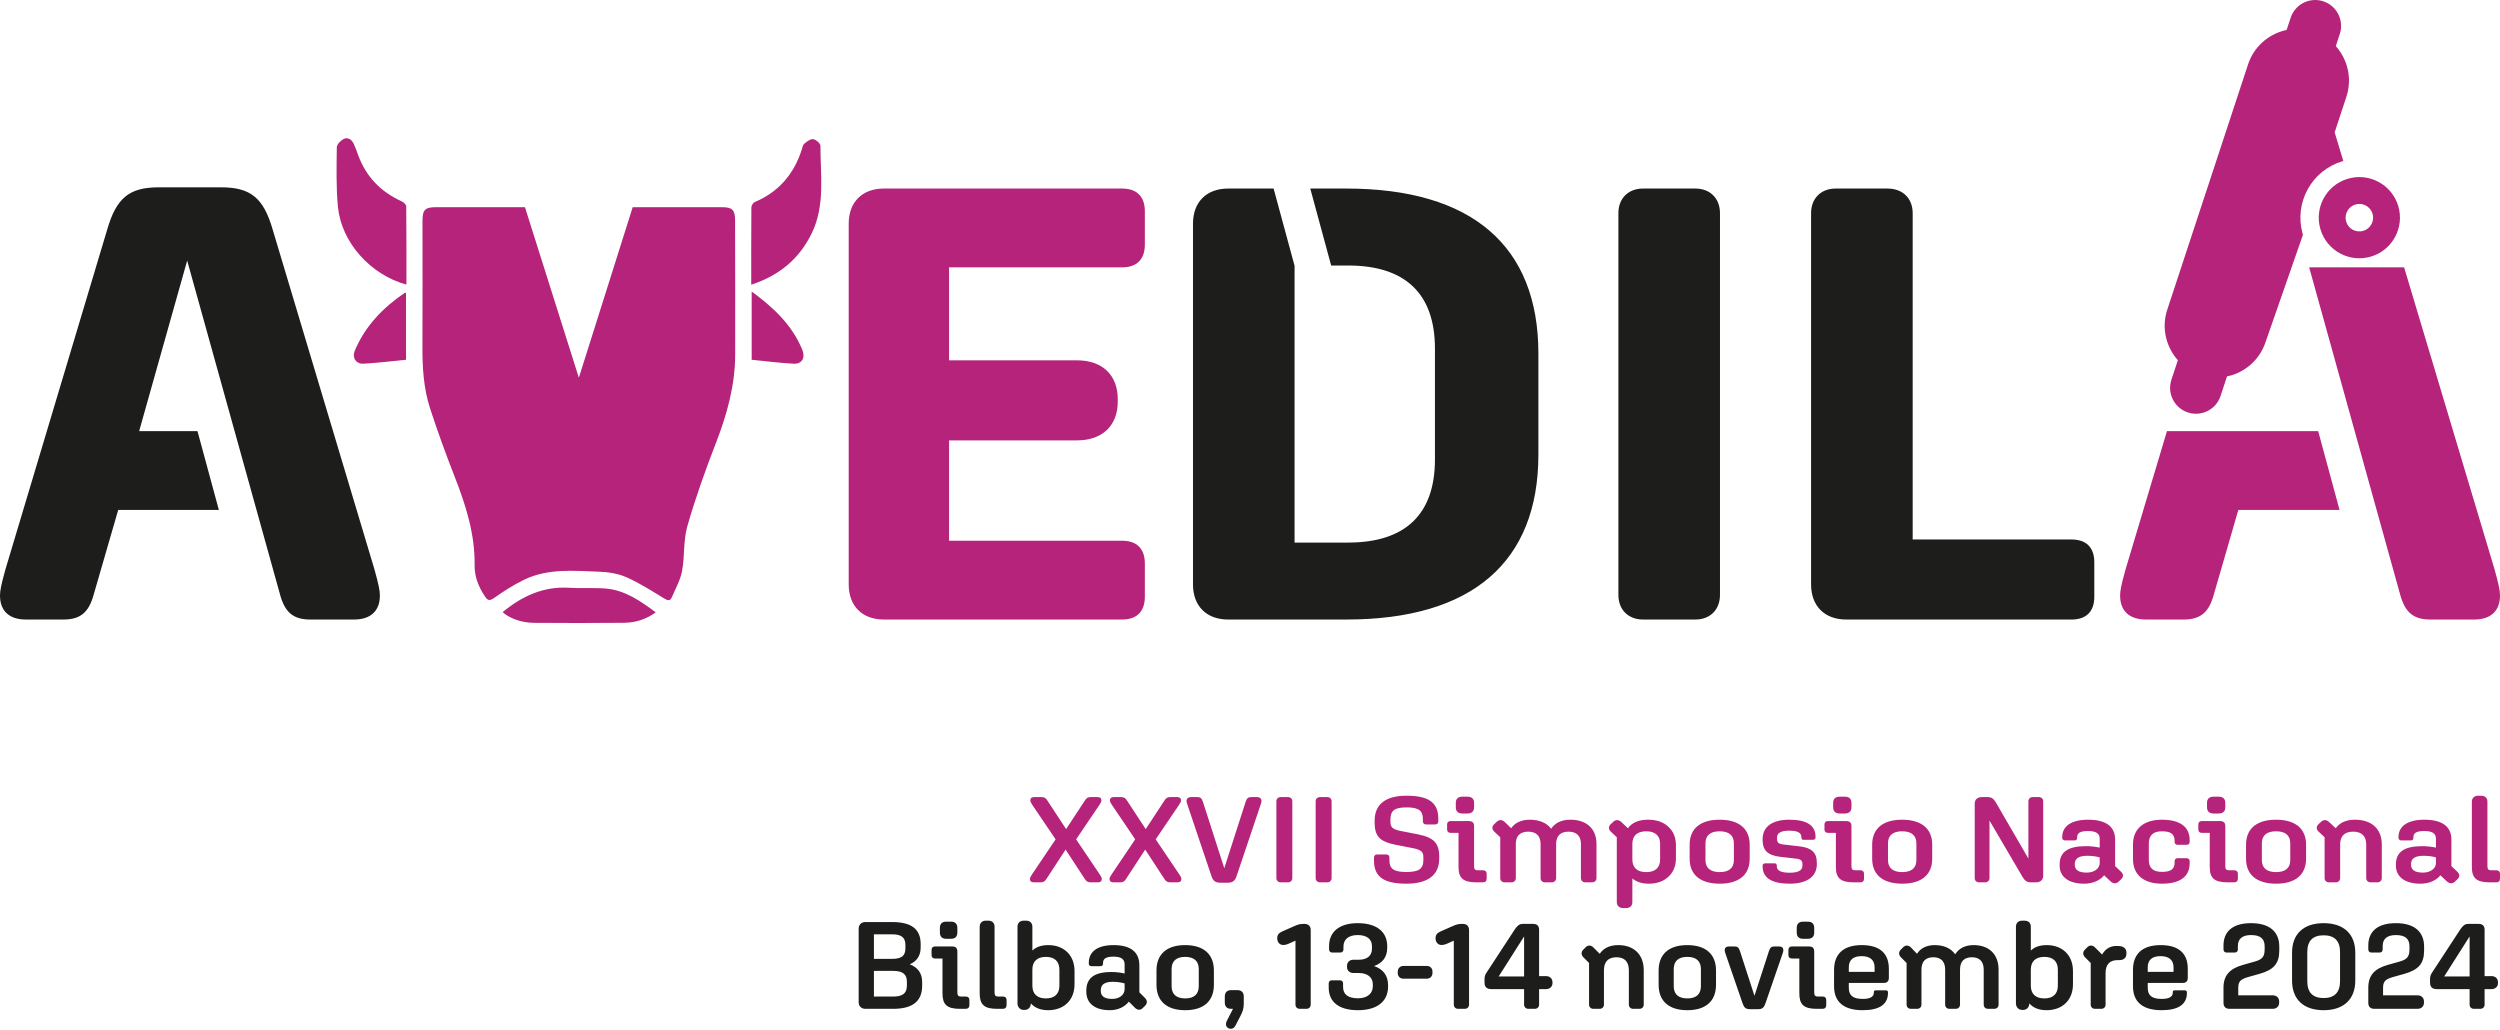
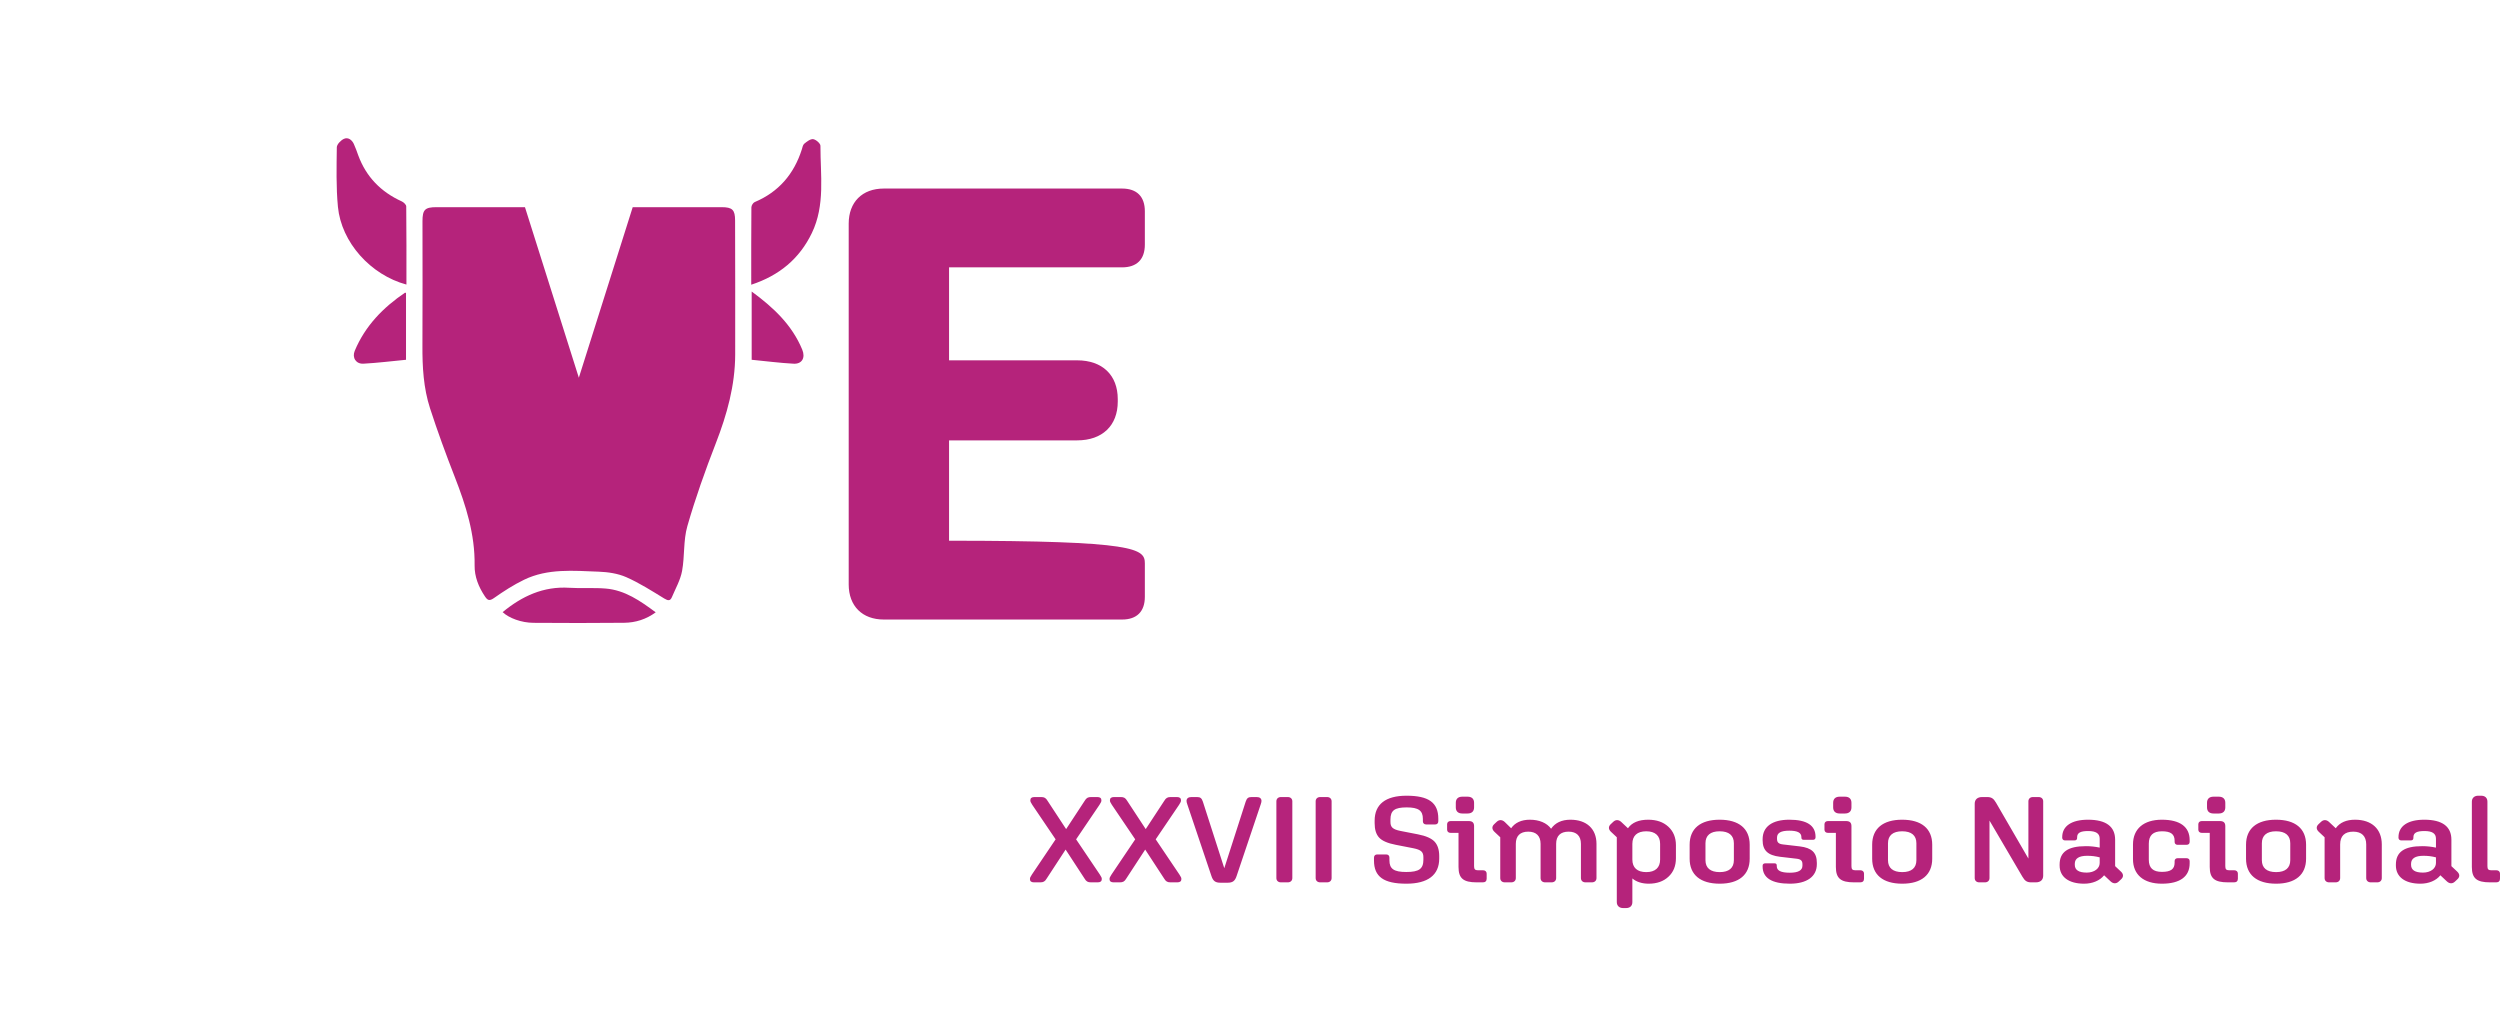
<svg xmlns="http://www.w3.org/2000/svg" width="250px" height="103px" viewBox="0 0 250 103" version="1.1">
  <title>00-LOGO ES FECHA OK</title>
  <g id="Page-1" stroke="none" stroke-width="1" fill="none" fill-rule="evenodd">
    <g id="noticias" transform="translate(-255, -56)" fill-rule="nonzero">
      <g id="00-LOGO-ES-FECHA-OK" transform="translate(255, 56)">
        <path d="M40.643,28.457 C37.059,27.492 34.13,24.231 33.792,20.675 C33.605,18.707 33.657,16.713 33.681,14.732 C33.685,14.437 34.08,14.028 34.392,13.885 C34.802,13.696 35.187,13.978 35.38,14.39 C35.553,14.759 35.683,15.148 35.824,15.532 C36.618,17.691 38.096,19.196 40.18,20.141 C40.371,20.228 40.622,20.469 40.624,20.64 C40.652,23.228 40.643,25.816 40.643,28.457 M75.124,28.472 C75.124,25.817 75.117,23.274 75.139,20.731 C75.14,20.551 75.308,20.276 75.467,20.209 C77.869,19.196 79.393,17.411 80.179,14.954 C80.244,14.75 80.283,14.488 80.429,14.369 C80.689,14.157 81.043,13.879 81.319,13.916 C81.597,13.955 82.044,14.344 82.044,14.579 C82.037,17.51 82.534,20.501 81.188,23.298 C79.945,25.882 77.919,27.555 75.124,28.472 M56.943,58.779 C58.147,58.857 59.364,58.755 60.565,58.854 C62.492,59.014 64.023,60.085 65.571,61.232 C64.614,61.935 63.552,62.266 62.42,62.278 C59.399,62.311 56.376,62.303 53.354,62.283 C52.13,62.275 50.901,61.812 50.263,61.214 C52.201,59.613 54.348,58.611 56.943,58.779 Z M52.496,20.717 L57.884,37.772 L63.271,20.717 L72.158,20.717 C73.235,20.717 73.508,20.982 73.509,22.046 C73.516,26.516 73.532,30.986 73.519,35.456 C73.51,38.541 72.7,41.446 71.589,44.308 C70.53,47.038 69.54,49.806 68.734,52.619 C68.325,54.045 68.48,55.622 68.207,57.099 C68.039,58.003 67.554,58.852 67.189,59.715 C67.024,60.106 66.804,60.082 66.433,59.855 C65.192,59.096 63.954,58.302 62.628,57.717 C61.784,57.346 60.792,57.201 59.858,57.167 C57.343,57.076 54.781,56.827 52.411,57.973 C51.353,58.485 50.352,59.133 49.389,59.81 C48.923,60.137 48.747,60.019 48.486,59.63 C47.858,58.691 47.444,57.657 47.461,56.542 C47.506,53.427 46.592,50.552 45.479,47.7 C44.594,45.432 43.753,43.144 43.004,40.829 C42.348,38.804 42.231,36.689 42.243,34.562 C42.268,30.416 42.248,26.27 42.248,22.124 C42.248,20.962 42.497,20.717 43.652,20.717 L43.652,20.717 L52.496,20.717 Z M40.601,35.978 C39.158,36.116 37.753,36.292 36.343,36.369 C35.597,36.409 35.188,35.766 35.474,35.083 C36.513,32.595 38.308,30.751 40.509,29.263 C40.519,29.257 40.547,29.278 40.601,29.3 L40.601,35.978 Z M75.167,29.152 C77.364,30.762 79.207,32.503 80.225,34.965 C80.559,35.774 80.205,36.417 79.354,36.37 C77.965,36.295 76.581,36.115 75.167,35.977 L75.167,29.152 Z" id="V" fill="#B5237B" />
-         <path d="M88.38,61.953 C86.224,61.953 84.87,60.599 84.87,58.444 L84.87,22.364 C84.87,20.209 86.224,18.855 88.38,18.855 L112.207,18.855 C113.685,18.855 114.485,19.655 114.485,21.133 L114.485,24.458 C114.485,25.935 113.685,26.736 112.207,26.736 L94.906,26.736 L94.906,36.033 L107.712,36.033 C110.236,36.033 111.776,37.51 111.776,39.912 L111.776,40.158 C111.776,42.559 110.236,44.037 107.712,44.037 L94.906,44.037 L94.906,54.072 L112.207,54.072 C113.685,54.072 114.485,54.873 114.485,56.35 L114.485,59.675 C114.485,61.153 113.685,61.953 112.207,61.953 L88.38,61.953 Z" id="E" fill="#B5237B" />
-         <path d="M231.817,43.113 L233.955,50.994 L223.833,50.994 L221.37,59.491 C220.897,61.204 220.084,61.897 218.549,61.95 L218.353,61.953 L214.598,61.953 C212.935,61.953 212.011,61.091 212.011,59.553 C212.011,59.089 212.121,58.516 212.493,57.167 L212.566,56.905 L216.696,43.113 L231.817,43.113 Z M240.41,26.732 L249.446,56.905 C249.877,58.444 250,59.06 250,59.553 C250,61.03 249.149,61.883 247.61,61.949 L247.414,61.953 L243.043,61.953 C241.446,61.953 240.589,61.329 240.086,59.7 L240.025,59.491 L230.916,26.732 L240.41,26.732 Z M232.33,0.131 C233.634,0.56 234.366,1.925 234.027,3.235 L233.979,3.398 L233.579,4.612 C234.717,5.888 235.196,7.692 234.71,9.439 L234.638,9.676 L233.465,13.238 L234.333,16.101 C234.297,16.111 234.261,16.117 234.225,16.128 C231.182,17.05 229.433,20.212 230.234,23.261 L230.295,23.478 L226.56,34.197 C226.011,35.861 224.7,37.06 223.142,37.532 C223.047,37.561 222.949,37.581 222.851,37.601 L222.704,37.63 L222.057,39.597 C221.783,40.43 221.127,41.029 220.347,41.265 C219.856,41.414 219.315,41.419 218.789,41.245 C217.486,40.816 216.754,39.451 217.093,38.142 L217.141,37.978 L217.786,36.021 C216.649,34.745 216.171,32.942 216.656,31.196 L216.729,30.958 L224.807,6.438 C225.38,4.699 226.787,3.474 228.436,3.049 L228.662,2.996 L229.063,1.78 C229.51,0.422 230.972,-0.317 232.33,0.131 Z M239.821,20.589 C240.471,22.735 239.259,25.002 237.114,25.653 C234.968,26.304 232.701,25.092 232.05,22.946 C231.399,20.8 232.611,18.533 234.757,17.882 C236.903,17.232 239.17,18.444 239.821,20.589 Z M235.536,20.452 C234.809,20.672 234.399,21.44 234.619,22.167 C234.84,22.894 235.607,23.304 236.334,23.084 C237.061,22.863 237.472,22.095 237.252,21.369 C237.031,20.642 236.263,20.231 235.536,20.452 Z" id="A" fill="#B5237B" />
+         <path d="M88.38,61.953 C86.224,61.953 84.87,60.599 84.87,58.444 L84.87,22.364 C84.87,20.209 86.224,18.855 88.38,18.855 L112.207,18.855 C113.685,18.855 114.485,19.655 114.485,21.133 L114.485,24.458 C114.485,25.935 113.685,26.736 112.207,26.736 L94.906,26.736 L94.906,36.033 L107.712,36.033 C110.236,36.033 111.776,37.51 111.776,39.912 L111.776,40.158 C111.776,42.559 110.236,44.037 107.712,44.037 L94.906,44.037 L94.906,54.072 C113.685,54.072 114.485,54.873 114.485,56.35 L114.485,59.675 C114.485,61.153 113.685,61.953 112.207,61.953 L88.38,61.953 Z" id="E" fill="#B5237B" />
        <path d="M103.396,88.235 C103.137,88.235 102.994,88.126 102.994,87.918 C102.994,87.784 103.02,87.711 103.189,87.455 L105.562,83.934 L103.228,80.485 C103.059,80.229 103.034,80.156 103.034,80.021 C103.034,79.814 103.175,79.705 103.435,79.705 L104.122,79.705 C104.42,79.705 104.589,79.79 104.758,80.083 L106.612,82.91 L108.467,80.083 C108.636,79.79 108.804,79.705 109.102,79.705 L109.738,79.705 C109.998,79.705 110.14,79.814 110.14,80.021 C110.14,80.156 110.115,80.229 109.946,80.485 L107.611,83.934 L109.984,87.455 C110.153,87.711 110.179,87.784 110.179,87.918 C110.179,88.126 110.036,88.235 109.777,88.235 L109.09,88.235 C108.791,88.235 108.622,88.15 108.455,87.857 L106.561,84.957 L104.667,87.857 C104.499,88.15 104.33,88.235 104.031,88.235 L103.396,88.235 Z M111.355,88.235 C111.096,88.235 110.954,88.126 110.954,87.918 C110.954,87.784 110.98,87.711 111.148,87.455 L113.521,83.934 L111.188,80.485 C111.019,80.229 110.993,80.156 110.993,80.021 C110.993,79.814 111.135,79.705 111.394,79.705 L112.082,79.705 C112.38,79.705 112.548,79.79 112.717,80.083 L114.572,82.91 L116.426,80.083 C116.595,79.79 116.764,79.705 117.062,79.705 L117.697,79.705 C117.957,79.705 118.1,79.814 118.1,80.021 C118.1,80.156 118.074,80.229 117.905,80.485 L115.57,83.934 L117.943,87.455 C118.112,87.711 118.138,87.784 118.138,87.918 C118.138,88.126 117.995,88.235 117.737,88.235 L117.049,88.235 C116.75,88.235 116.582,88.15 116.414,87.857 L114.52,84.957 L112.626,87.857 C112.458,88.15 112.29,88.235 111.991,88.235 L111.355,88.235 Z M122.039,88.271 C121.533,88.271 121.299,88.101 121.131,87.565 L118.731,80.436 C118.679,80.289 118.653,80.18 118.653,80.095 C118.653,79.851 118.822,79.705 119.134,79.705 L119.704,79.705 C120.029,79.705 120.17,79.814 120.288,80.167 L122.428,86.821 L124.568,80.167 C124.684,79.814 124.827,79.705 125.151,79.705 L125.67,79.705 C125.981,79.705 126.149,79.851 126.149,80.095 C126.149,80.18 126.123,80.289 126.072,80.436 L123.673,87.565 C123.504,88.101 123.27,88.271 122.765,88.271 L122.039,88.271 Z M128.092,88.235 C127.819,88.235 127.638,88.064 127.638,87.808 L127.638,80.131 C127.638,79.876 127.819,79.705 128.092,79.705 L128.78,79.705 C129.052,79.705 129.233,79.876 129.233,80.131 L129.233,87.808 C129.233,88.064 129.052,88.235 128.78,88.235 L128.092,88.235 Z M132.02,88.235 C131.747,88.235 131.566,88.064 131.566,87.808 L131.566,80.131 C131.566,79.876 131.747,79.705 132.02,79.705 L132.708,79.705 C132.98,79.705 133.161,79.876 133.161,80.131 L133.161,87.808 C133.161,88.064 132.98,88.235 132.708,88.235 L132.02,88.235 Z M137.399,86.054 L137.399,85.773 C137.399,85.566 137.516,85.444 137.723,85.444 L138.618,85.444 C138.825,85.444 138.942,85.566 138.942,85.762 L138.942,86.03 C138.942,86.895 139.396,87.199 140.628,87.199 C141.912,87.199 142.339,86.882 142.339,85.969 L142.339,85.725 C142.339,85.2 142.119,84.982 141.328,84.823 L139.577,84.481 C138.761,84.324 138.203,84.08 137.905,83.751 C137.606,83.422 137.464,82.947 137.464,82.313 L137.464,82.069 C137.464,80.424 138.566,79.571 140.654,79.571 C142.871,79.571 143.831,80.265 143.831,81.874 L143.831,82.117 C143.831,82.325 143.715,82.447 143.507,82.447 L142.625,82.447 C142.418,82.447 142.288,82.325 142.288,82.13 L142.288,81.886 C142.288,81.058 141.847,80.74 140.667,80.74 C139.461,80.74 139.045,81.045 139.045,81.959 L139.045,82.191 C139.045,82.715 139.266,82.934 140.044,83.093 L141.795,83.434 C142.613,83.592 143.17,83.848 143.469,84.177 C143.767,84.507 143.922,84.982 143.922,85.603 L143.922,85.858 C143.922,87.504 142.78,88.369 140.641,88.369 C138.371,88.369 137.399,87.675 137.399,86.054 M146.228,81.35 C145.813,81.35 145.58,81.13 145.58,80.74 L145.58,80.278 C145.58,79.888 145.813,79.668 146.228,79.668 L146.76,79.668 C147.175,79.668 147.408,79.888 147.408,80.278 L147.408,80.74 C147.408,81.13 147.175,81.35 146.76,81.35 L146.228,81.35 Z M147.667,88.235 C146.332,88.235 145.852,87.833 145.852,86.699 L145.852,83.287 L145.06,83.287 C144.853,83.287 144.711,83.165 144.711,82.971 L144.711,82.422 C144.711,82.228 144.853,82.106 145.06,82.106 L146.863,82.106 C147.24,82.106 147.408,82.264 147.408,82.618 L147.408,86.614 C147.408,86.919 147.498,87.028 147.798,87.028 L148.316,87.028 C148.523,87.028 148.666,87.163 148.666,87.358 L148.666,87.869 C148.666,88.101 148.536,88.235 148.29,88.235 L147.667,88.235 Z M150.479,88.235 C150.206,88.235 150.025,88.064 150.025,87.808 L150.025,83.726 L149.442,83.178 C149.182,82.934 149.169,82.653 149.416,82.422 L149.675,82.178 C149.922,81.947 150.22,81.959 150.479,82.203 L151.114,82.825 C151.491,82.276 152.139,81.971 152.982,81.971 C153.916,81.971 154.681,82.289 155.109,82.873 C155.511,82.289 156.159,81.971 157.041,81.971 C158.649,81.971 159.648,82.873 159.648,84.385 L159.648,87.808 C159.648,88.064 159.467,88.235 159.194,88.235 L158.546,88.235 C158.274,88.235 158.092,88.064 158.092,87.808 L158.092,84.385 C158.092,83.592 157.651,83.165 156.86,83.165 C156.042,83.165 155.615,83.592 155.615,84.385 L155.615,87.808 C155.615,88.064 155.433,88.235 155.161,88.235 L154.513,88.235 C154.239,88.235 154.058,88.064 154.058,87.808 L154.058,84.385 C154.058,83.592 153.617,83.165 152.827,83.165 C152.009,83.165 151.582,83.592 151.582,84.385 L151.582,87.808 C151.582,88.064 151.4,88.235 151.127,88.235 L150.479,88.235 Z M166.011,85.956 L166.011,84.385 C166.011,83.568 165.518,83.129 164.623,83.129 C163.729,83.129 163.236,83.568 163.236,84.385 L163.236,85.956 C163.236,86.773 163.729,87.211 164.623,87.211 C165.518,87.211 166.011,86.773 166.011,85.956 M163.236,87.845 L163.236,90.209 C163.236,90.587 163.002,90.807 162.601,90.807 L162.315,90.807 C161.939,90.807 161.68,90.587 161.68,90.209 L161.68,83.726 L161.096,83.178 C160.836,82.934 160.824,82.653 161.07,82.422 L161.329,82.178 C161.576,81.947 161.874,81.959 162.133,82.203 L162.795,82.825 C163.197,82.252 163.884,81.971 164.818,81.971 C165.661,81.971 166.322,82.203 166.828,82.666 C167.334,83.129 167.593,83.751 167.593,84.518 L167.593,85.822 C167.593,86.59 167.347,87.211 166.841,87.675 C166.348,88.138 165.687,88.369 164.869,88.369 C164.196,88.369 163.638,88.186 163.236,87.845 M173.387,86.017 L173.387,84.324 C173.387,83.544 172.894,83.129 171.961,83.129 C171.039,83.129 170.547,83.544 170.547,84.324 L170.547,86.017 C170.547,86.797 171.039,87.211 171.973,87.211 C172.894,87.211 173.387,86.797 173.387,86.017 M168.964,85.871 L168.964,84.47 C168.964,82.861 170.041,81.971 171.961,81.971 C173.893,81.971 174.969,82.861 174.969,84.47 L174.969,85.871 C174.969,87.479 173.893,88.369 171.973,88.369 C170.041,88.369 168.964,87.479 168.964,85.871 M176.262,86.651 L176.262,86.566 C176.262,86.419 176.366,86.334 176.522,86.334 L177.456,86.334 C177.598,86.334 177.676,86.407 177.676,86.541 L177.676,86.614 C177.676,87.065 178.091,87.272 178.986,87.272 C179.816,87.272 180.244,87.041 180.244,86.566 L180.244,86.419 C180.244,86.078 180.089,85.919 179.66,85.871 L177.988,85.676 C176.781,85.529 176.262,85.042 176.262,84.019 L176.262,83.921 C176.262,82.666 177.222,81.971 178.934,81.971 C180.685,81.971 181.554,82.544 181.554,83.677 L181.554,83.738 C181.554,83.884 181.45,83.982 181.308,83.982 L180.373,83.982 C180.231,83.982 180.14,83.908 180.14,83.775 L180.14,83.714 C180.14,83.276 179.764,83.068 178.934,83.068 C178.091,83.068 177.702,83.287 177.702,83.762 L177.702,83.884 C177.702,84.238 177.857,84.396 178.311,84.445 L179.984,84.64 C181.177,84.786 181.684,85.261 181.684,86.285 L181.684,86.419 C181.684,87.65 180.698,88.369 178.986,88.369 C177.17,88.369 176.262,87.784 176.262,86.651 M183.964,81.35 C183.549,81.35 183.316,81.13 183.316,80.74 L183.316,80.278 C183.316,79.888 183.549,79.668 183.964,79.668 L184.496,79.668 C184.911,79.668 185.145,79.888 185.145,80.278 L185.145,80.74 C185.145,81.13 184.911,81.35 184.496,81.35 L183.964,81.35 Z M185.403,88.235 C184.068,88.235 183.588,87.833 183.588,86.699 L183.588,83.287 L182.797,83.287 C182.589,83.287 182.447,83.165 182.447,82.971 L182.447,82.422 C182.447,82.228 182.589,82.106 182.797,82.106 L184.599,82.106 C184.976,82.106 185.145,82.264 185.145,82.618 L185.145,86.614 C185.145,86.919 185.235,87.028 185.534,87.028 L186.052,87.028 C186.259,87.028 186.402,87.163 186.402,87.358 L186.402,87.869 C186.402,88.101 186.273,88.235 186.026,88.235 L185.403,88.235 Z M191.639,86.017 L191.639,84.324 C191.639,83.544 191.147,83.129 190.213,83.129 C189.292,83.129 188.799,83.544 188.799,84.324 L188.799,86.017 C188.799,86.797 189.292,87.211 190.226,87.211 C191.147,87.211 191.639,86.797 191.639,86.017 M187.217,85.871 L187.217,84.47 C187.217,82.861 188.293,81.971 190.213,81.971 C192.145,81.971 193.222,82.861 193.222,84.47 L193.222,85.871 C193.222,87.479 192.145,88.369 190.226,88.369 C188.293,88.369 187.217,87.479 187.217,85.871 M197.925,88.235 C197.653,88.235 197.471,88.064 197.471,87.808 L197.471,80.375 C197.471,79.949 197.743,79.705 198.21,79.705 L198.716,79.705 C199.131,79.705 199.352,79.839 199.598,80.265 L202.84,85.858 L202.84,80.131 C202.84,79.876 203.022,79.705 203.295,79.705 L203.865,79.705 C204.137,79.705 204.319,79.876 204.319,80.131 L204.319,87.565 C204.319,87.991 204.047,88.235 203.58,88.235 L203.126,88.235 C202.711,88.235 202.491,88.101 202.244,87.675 L198.95,82.057 L198.95,87.808 C198.95,88.064 198.768,88.235 198.496,88.235 L197.925,88.235 Z M207.479,86.48 C207.479,87.004 207.881,87.26 208.672,87.26 C209.438,87.26 209.969,86.846 209.969,86.298 L209.969,85.737 C209.567,85.627 209.152,85.579 208.724,85.579 C207.894,85.579 207.479,85.847 207.479,86.383 L207.479,86.48 Z M205.962,86.553 L205.962,86.456 C205.962,85.2 206.792,84.616 208.594,84.616 C209.061,84.616 209.516,84.664 209.969,84.762 L209.969,83.873 C209.969,83.348 209.607,83.104 208.815,83.104 C208.037,83.104 207.713,83.287 207.713,83.726 L207.713,83.788 C207.713,83.945 207.635,84.043 207.44,84.043 L206.507,84.043 C206.338,84.043 206.221,83.934 206.221,83.775 L206.221,83.714 C206.221,82.605 207.155,81.971 208.802,81.971 C210.605,81.971 211.513,82.653 211.513,83.97 L211.513,86.614 L212.097,87.163 C212.355,87.407 212.369,87.687 212.122,87.918 L211.863,88.162 C211.616,88.394 211.318,88.381 211.059,88.138 L210.411,87.528 C209.982,88.065 209.243,88.369 208.413,88.369 C206.869,88.369 205.962,87.687 205.962,86.553 M213.299,85.919 L213.299,84.445 C213.299,82.886 214.363,81.971 216.192,81.971 C217.993,81.971 218.966,82.679 218.966,84.006 L218.966,84.189 C218.966,84.372 218.85,84.481 218.656,84.481 L217.747,84.481 C217.579,84.481 217.462,84.359 217.462,84.202 L217.462,84.08 C217.462,83.409 217.073,83.129 216.192,83.129 C215.31,83.129 214.881,83.531 214.881,84.372 L214.881,85.969 C214.881,86.797 215.297,87.187 216.192,87.187 C217.086,87.187 217.462,86.907 217.462,86.261 L217.462,86.102 C217.462,85.944 217.579,85.822 217.747,85.822 L218.656,85.822 C218.85,85.822 218.966,85.932 218.966,86.115 L218.966,86.334 C218.966,87.662 217.993,88.369 216.192,88.369 C214.363,88.369 213.299,87.467 213.299,85.919 M221.349,81.35 C220.934,81.35 220.702,81.13 220.702,80.74 L220.702,80.278 C220.702,79.888 220.934,79.668 221.349,79.668 L221.881,79.668 C222.296,79.668 222.53,79.888 222.53,80.278 L222.53,80.74 C222.53,81.13 222.296,81.35 221.881,81.35 L221.349,81.35 Z M222.789,88.235 C221.454,88.235 220.974,87.833 220.974,86.699 L220.974,83.287 L220.182,83.287 C219.975,83.287 219.832,83.165 219.832,82.971 L219.832,82.422 C219.832,82.228 219.975,82.106 220.182,82.106 L221.985,82.106 C222.361,82.106 222.53,82.264 222.53,82.618 L222.53,86.614 C222.53,86.919 222.62,87.028 222.919,87.028 L223.438,87.028 C223.645,87.028 223.788,87.163 223.788,87.358 L223.788,87.869 C223.788,88.101 223.658,88.235 223.412,88.235 L222.789,88.235 Z M229.026,86.017 L229.026,84.324 C229.026,83.544 228.533,83.129 227.6,83.129 C226.679,83.129 226.186,83.544 226.186,84.324 L226.186,86.017 C226.186,86.797 226.679,87.211 227.612,87.211 C228.533,87.211 229.026,86.797 229.026,86.017 M224.603,85.871 L224.603,84.47 C224.603,82.861 225.68,81.971 227.6,81.971 C229.532,81.971 230.608,82.861 230.608,84.47 L230.608,85.871 C230.608,87.479 229.532,88.369 227.612,88.369 C225.68,88.369 224.603,87.479 224.603,85.871 M232.913,88.235 C232.641,88.235 232.46,88.064 232.46,87.808 L232.46,83.726 L231.876,83.178 C231.616,82.934 231.604,82.653 231.85,82.422 L232.109,82.178 C232.356,81.947 232.654,81.959 232.913,82.203 L233.575,82.825 C233.977,82.252 234.638,81.971 235.507,81.971 C237.167,81.971 238.179,82.897 238.179,84.445 L238.179,87.808 C238.179,88.064 237.998,88.235 237.725,88.235 L237.076,88.235 C236.804,88.235 236.622,88.064 236.622,87.808 L236.622,84.445 C236.622,83.616 236.169,83.165 235.325,83.165 C234.457,83.165 234.016,83.605 234.016,84.445 L234.016,87.808 C234.016,88.064 233.834,88.235 233.562,88.235 L232.913,88.235 Z M241.106,86.48 C241.106,87.004 241.509,87.26 242.299,87.26 C243.065,87.26 243.596,86.846 243.596,86.298 L243.596,85.737 C243.195,85.627 242.78,85.579 242.351,85.579 C241.521,85.579 241.106,85.847 241.106,86.383 L241.106,86.48 Z M239.589,86.553 L239.589,86.456 C239.589,85.2 240.419,84.616 242.222,84.616 C242.689,84.616 243.143,84.664 243.596,84.762 L243.596,83.873 C243.596,83.348 243.234,83.104 242.442,83.104 C241.664,83.104 241.34,83.287 241.34,83.726 L241.34,83.788 C241.34,83.945 241.262,84.043 241.068,84.043 L240.134,84.043 C239.966,84.043 239.849,83.934 239.849,83.775 L239.849,83.714 C239.849,82.605 240.782,81.971 242.43,81.971 C244.232,81.971 245.14,82.653 245.14,83.97 L245.14,86.614 L245.724,87.163 C245.983,87.407 245.996,87.687 245.75,87.918 L245.49,88.162 C245.244,88.394 244.946,88.381 244.686,88.138 L244.038,87.528 C243.61,88.065 242.87,88.369 242.041,88.369 C240.498,88.369 239.589,87.687 239.589,86.553 M249.001,88.235 C247.665,88.235 247.186,87.833 247.186,86.699 L247.186,80.168 C247.186,79.79 247.445,79.571 247.821,79.571 L248.106,79.571 C248.509,79.571 248.742,79.79 248.742,80.168 L248.742,86.614 C248.742,86.919 248.833,87.028 249.131,87.028 L249.65,87.028 C249.857,87.028 250,87.163 250,87.358 L250,87.869 C250,88.101 249.87,88.235 249.624,88.235 L249.001,88.235 Z" id="XXVII-Simposio-Nacional" fill="#B5237B" />
-         <path d="M164.302,61.953 C162.825,61.953 161.839,60.969 161.839,59.491 L161.839,21.318 C161.839,19.839 162.825,18.855 164.302,18.855 L169.535,18.855 C171.013,18.855 171.998,19.839 171.998,21.318 L171.998,59.491 C171.998,60.969 171.013,61.953 169.535,61.953 L164.302,61.953 Z M184.618,61.953 C182.462,61.953 181.108,60.599 181.108,58.444 L181.108,21.318 C181.108,19.839 182.093,18.855 183.57,18.855 L188.743,18.855 C190.282,18.855 191.267,19.839 191.267,21.318 L191.267,53.949 L207.152,53.949 C208.63,53.949 209.43,54.749 209.43,56.227 L209.43,59.675 C209.43,61.153 208.63,61.953 207.152,61.953 L184.618,61.953 Z M37.435,56.905 L27.275,22.98 C26.352,19.778 25.059,18.732 22.104,18.732 L15.885,18.732 C12.93,18.732 11.637,19.778 10.713,22.98 L0.554,56.905 C0.124,58.444 0,59.06 0,59.553 C0,61.092 0.923,61.953 2.586,61.953 L6.342,61.953 C8.004,61.953 8.866,61.276 9.359,59.491 L11.821,50.994 L21.886,50.994 L19.748,43.113 L13.915,43.113 L18.717,26.058 L28.014,59.491 C28.507,61.276 29.368,61.953 31.031,61.953 L35.402,61.953 C37.065,61.953 37.989,61.092 37.989,59.553 C37.989,59.06 37.866,58.444 37.435,56.905 M134.629,18.855 L131.027,18.855 L133.116,26.551 L134.814,26.551 C140.539,26.551 143.495,29.383 143.495,34.863 L143.495,45.945 C143.495,51.425 140.539,54.257 134.814,54.257 L129.457,54.257 L129.457,26.579 L127.361,18.855 L122.808,18.855 C120.652,18.855 119.298,20.209 119.298,22.364 L119.298,58.444 C119.298,60.599 120.652,61.953 122.808,61.953 L134.629,61.953 C147.19,61.953 153.839,56.227 153.839,45.452 L153.839,35.355 C153.839,24.58 147.19,18.855 134.629,18.855" id="A__DIL_" fill="#1D1D1B" />
        <g id="Group" transform="translate(85.867, 92.068)" fill="#1D1D1B">
-           <path d="M0.682,8.815 L3.447,8.815 C5.393,8.815 6.348,8.059 6.348,6.509 L6.348,6.125 C6.348,5.269 5.926,4.674 5.108,4.364 C5.827,4.054 6.199,3.484 6.199,2.69 L6.199,2.343 C6.199,0.843 5.282,0.136 3.335,0.136 L0.682,0.136 C0.26,0.136 0,0.397 0,0.818 L0,8.133 C0,8.555 0.26,8.815 0.682,8.815 Z M3.348,1.364 C4.277,1.364 4.674,1.686 4.674,2.43 L4.674,2.777 C4.674,3.509 4.277,3.819 3.348,3.819 L1.525,3.819 L1.525,1.364 L3.348,1.364 Z M1.525,7.588 L1.525,5.021 L3.459,5.021 C4.401,5.021 4.823,5.356 4.823,6.112 L4.823,6.497 C4.823,7.253 4.401,7.588 3.459,7.588 L1.525,7.588 Z M8.741,1.81 L9.249,1.81 C9.646,1.81 9.869,1.587 9.869,1.19 L9.869,0.719 C9.869,0.322 9.646,0.099 9.249,0.099 L8.741,0.099 C8.344,0.099 8.121,0.322 8.121,0.719 L8.121,1.19 C8.121,1.587 8.344,1.81 8.741,1.81 Z M10.117,8.815 L10.712,8.815 C10.935,8.815 11.072,8.679 11.072,8.443 L11.072,7.923 C11.072,7.712 10.935,7.588 10.737,7.588 L10.241,7.588 C9.968,7.588 9.869,7.476 9.869,7.166 L9.869,3.1 C9.869,2.728 9.696,2.579 9.348,2.579 L7.625,2.579 C7.427,2.579 7.29,2.703 7.29,2.901 L7.29,3.459 C7.29,3.658 7.427,3.782 7.625,3.782 L8.381,3.782 L8.381,7.253 C8.381,8.357 8.79,8.815 10.117,8.815 Z M13.837,8.815 L14.432,8.815 C14.655,8.815 14.791,8.679 14.791,8.443 L14.791,7.923 C14.791,7.712 14.655,7.588 14.457,7.588 L13.961,7.588 C13.688,7.588 13.589,7.476 13.589,7.166 L13.589,0.608 C13.589,0.236 13.353,0 12.981,0 L12.708,0 C12.336,0 12.101,0.236 12.101,0.608 L12.101,7.253 C12.101,8.357 12.51,8.815 13.837,8.815 Z M18.945,8.952 C20.532,8.952 21.586,7.935 21.586,6.36 L21.586,5.034 C21.586,3.459 20.532,2.442 18.957,2.442 C18.275,2.442 17.742,2.628 17.37,2.988 L17.37,0.608 C17.37,0.236 17.135,0 16.763,0 L16.49,0 C16.118,0 15.882,0.236 15.882,0.608 L15.882,8.257 C15.882,8.654 16.143,8.927 16.527,8.927 L16.577,8.927 C16.961,8.927 17.209,8.667 17.221,8.27 C17.606,8.716 18.189,8.952 18.945,8.952 Z M18.722,7.774 C17.841,7.774 17.37,7.315 17.37,6.497 L17.37,4.897 C17.37,4.079 17.841,3.62 18.722,3.62 C19.602,3.62 20.073,4.079 20.073,4.897 L20.073,6.497 C20.073,7.315 19.602,7.774 18.722,7.774 Z M25.107,8.952 C25.925,8.952 26.607,8.629 27.016,8.096 L27.636,8.716 C27.872,8.952 28.169,8.976 28.405,8.741 L28.653,8.493 C28.888,8.257 28.864,7.96 28.628,7.724 L28.07,7.166 L28.07,4.476 C28.07,3.124 27.19,2.442 25.479,2.442 C23.904,2.442 23.012,3.087 23.012,4.215 L23.012,4.277 C23.012,4.451 23.111,4.55 23.284,4.55 L24.177,4.55 C24.351,4.55 24.437,4.463 24.437,4.29 L24.437,4.228 C24.437,3.782 24.76,3.596 25.491,3.596 C26.248,3.596 26.595,3.844 26.595,4.377 L26.595,5.282 C26.161,5.183 25.714,5.133 25.28,5.133 C23.569,5.133 22.764,5.728 22.764,7.005 L22.764,7.104 C22.764,8.27 23.631,8.952 25.107,8.952 Z M24.214,7.03 L24.214,6.931 C24.214,6.385 24.611,6.112 25.404,6.112 C25.814,6.112 26.198,6.162 26.595,6.274 L26.595,6.844 C26.595,7.414 26.074,7.823 25.355,7.823 C24.599,7.823 24.214,7.563 24.214,7.03 Z M32.658,8.952 C34.492,8.952 35.522,8.047 35.522,6.41 L35.522,4.984 C35.522,3.348 34.492,2.442 32.645,2.442 C30.81,2.442 29.781,3.348 29.781,4.984 L29.781,6.41 C29.781,8.047 30.81,8.952 32.658,8.952 Z M32.658,7.774 C31.765,7.774 31.294,7.352 31.294,6.559 L31.294,4.835 C31.294,4.042 31.765,3.62 32.645,3.62 C33.538,3.62 34.009,4.042 34.009,4.835 L34.009,6.559 C34.009,7.352 33.538,7.774 32.658,7.774 Z M37.679,10.489 L38.175,9.534 C38.398,9.1 38.51,8.79 38.51,8.319 L38.51,7.588 C38.51,7.179 38.286,6.943 37.852,6.943 L37.27,6.943 C36.836,6.943 36.613,7.179 36.613,7.588 L36.613,8.183 C36.613,8.592 36.836,8.815 37.245,8.815 L37.431,8.815 L36.811,10.03 C36.588,10.477 36.848,10.811 37.22,10.811 C37.406,10.811 37.567,10.712 37.679,10.489 Z M45.205,0.93 C45.205,0.558 44.969,0.322 44.597,0.322 L44.486,0.322 C44.151,0.322 43.94,0.372 43.531,0.558 L42.353,1.079 C42.018,1.227 41.857,1.426 41.857,1.723 L41.857,1.773 C41.857,2.157 42.105,2.43 42.452,2.43 C42.626,2.43 42.799,2.393 43.047,2.281 L43.68,1.996 L43.68,8.381 C43.68,8.642 43.853,8.815 44.114,8.815 L44.771,8.815 C45.031,8.815 45.205,8.642 45.205,8.381 L45.205,0.93 Z M49.929,8.952 C51.838,8.952 52.941,8.084 52.941,6.584 L52.941,6.447 C52.941,5.505 52.458,4.848 51.54,4.538 C52.408,4.228 52.855,3.62 52.855,2.715 L52.855,2.554 C52.855,1.091 51.776,0.248 49.904,0.248 C48.094,0.248 47.04,1.091 47.04,2.542 L47.04,2.852 C47.04,3.062 47.151,3.186 47.35,3.186 L48.168,3.186 C48.366,3.186 48.478,3.062 48.478,2.864 L48.478,2.591 C48.478,1.86 48.999,1.438 49.904,1.438 C50.809,1.438 51.33,1.835 51.33,2.554 L51.33,2.802 C51.33,3.509 50.846,3.906 50.003,3.906 L49.47,3.906 C49.11,3.906 48.837,4.141 48.837,4.501 L48.837,4.649 C48.837,4.997 49.11,5.232 49.47,5.232 L50.003,5.232 C50.883,5.232 51.416,5.666 51.416,6.36 L51.416,6.559 C51.416,7.303 50.846,7.761 49.929,7.761 C48.949,7.761 48.441,7.377 48.441,6.633 L48.441,6.286 C48.441,6.088 48.329,5.964 48.131,5.964 L47.312,5.964 C47.114,5.964 47.003,6.088 47.003,6.298 L47.003,6.683 C47.003,8.146 48.044,8.952 49.929,8.952 Z M54.491,5.802 L56.797,5.802 C57.144,5.802 57.38,5.567 57.38,5.232 L57.38,5.083 C57.38,4.749 57.144,4.525 56.797,4.525 L54.491,4.525 C54.144,4.525 53.908,4.761 53.908,5.096 L53.908,5.245 C53.908,5.579 54.144,5.802 54.491,5.802 Z M61.038,0.93 C61.038,0.558 60.802,0.322 60.43,0.322 L60.318,0.322 C59.984,0.322 59.773,0.372 59.364,0.558 L58.186,1.079 C57.851,1.227 57.69,1.426 57.69,1.723 L57.69,1.773 C57.69,2.157 57.938,2.43 58.285,2.43 C58.459,2.43 58.632,2.393 58.88,2.281 L59.513,1.996 L59.513,8.381 C59.513,8.642 59.686,8.815 59.946,8.815 L60.604,8.815 C60.864,8.815 61.038,8.642 61.038,8.381 L61.038,0.93 Z M66.394,0.322 C66.071,0.322 65.861,0.508 65.625,0.855 L62.786,5.195 C62.637,5.418 62.587,5.592 62.587,5.827 L62.587,6.199 C62.587,6.646 62.835,6.844 63.269,6.844 L66.542,6.844 L66.542,8.381 C66.542,8.642 66.716,8.815 66.976,8.815 L67.609,8.815 C67.869,8.815 68.043,8.642 68.043,8.381 L68.043,6.844 L68.737,6.844 C69.121,6.844 69.382,6.584 69.382,6.249 L69.382,6.162 C69.382,5.802 69.121,5.542 68.737,5.542 L68.043,5.542 L68.043,0.893 C68.043,0.533 67.832,0.322 67.472,0.322 L66.394,0.322 Z M66.542,5.579 L64.001,5.579 L66.542,1.575 L66.542,5.579 Z M73.473,8.815 L74.093,8.815 C74.353,8.815 74.527,8.642 74.527,8.381 L74.527,4.959 C74.527,4.104 74.961,3.658 75.779,3.658 C76.598,3.658 77.019,4.116 77.019,4.959 L77.019,8.381 C77.019,8.642 77.193,8.815 77.453,8.815 L78.073,8.815 C78.333,8.815 78.507,8.642 78.507,8.381 L78.507,4.959 C78.507,3.348 77.49,2.442 75.953,2.442 C75.122,2.442 74.49,2.74 74.106,3.31 L73.473,2.678 C73.238,2.442 72.94,2.418 72.704,2.653 L72.457,2.901 C72.221,3.137 72.246,3.434 72.481,3.67 L73.039,4.228 L73.039,8.381 C73.039,8.642 73.213,8.815 73.473,8.815 Z M82.871,8.952 C84.706,8.952 85.735,8.047 85.735,6.41 L85.735,4.984 C85.735,3.348 84.706,2.442 82.859,2.442 C81.024,2.442 79.995,3.348 79.995,4.984 L79.995,6.41 C79.995,8.047 81.024,8.952 82.871,8.952 Z M82.871,7.774 C81.979,7.774 81.507,7.352 81.507,6.559 L81.507,4.835 C81.507,4.042 81.979,3.62 82.859,3.62 C83.752,3.62 84.223,4.042 84.223,4.835 L84.223,6.559 C84.223,7.352 83.752,7.774 82.871,7.774 Z M89.157,8.852 L89.914,8.852 C90.372,8.852 90.533,8.691 90.682,8.257 L92.406,3.248 C92.443,3.137 92.468,3.038 92.468,2.951 C92.468,2.728 92.331,2.579 92.058,2.579 L91.563,2.579 C91.277,2.579 91.141,2.678 91.017,3.075 L89.579,7.513 L88.141,3.075 C88.017,2.678 87.88,2.579 87.595,2.579 L87.012,2.579 C86.74,2.579 86.603,2.728 86.603,2.951 C86.603,3.038 86.628,3.137 86.665,3.248 L88.389,8.257 C88.537,8.691 88.698,8.852 89.157,8.852 Z M94.427,1.81 L94.935,1.81 C95.332,1.81 95.555,1.587 95.555,1.19 L95.555,0.719 C95.555,0.322 95.332,0.099 94.935,0.099 L94.427,0.099 C94.03,0.099 93.807,0.322 93.807,0.719 L93.807,1.19 C93.807,1.587 94.03,1.81 94.427,1.81 Z M95.803,8.815 L96.398,8.815 C96.621,8.815 96.757,8.679 96.757,8.443 L96.757,7.923 C96.757,7.712 96.621,7.588 96.423,7.588 L95.927,7.588 C95.654,7.588 95.555,7.476 95.555,7.166 L95.555,3.1 C95.555,2.728 95.381,2.579 95.034,2.579 L93.311,2.579 C93.112,2.579 92.976,2.703 92.976,2.901 L92.976,3.459 C92.976,3.658 93.112,3.782 93.311,3.782 L94.067,3.782 L94.067,7.253 C94.067,8.357 94.476,8.815 95.803,8.815 Z M100.403,8.952 C102.076,8.952 102.932,8.369 102.932,7.216 L102.932,7.166 C102.932,7.042 102.858,6.968 102.734,6.968 L101.717,6.968 C101.568,6.968 101.518,7.018 101.518,7.154 L101.518,7.191 C101.518,7.613 101.147,7.823 100.415,7.823 C99.436,7.823 99.014,7.489 99.014,6.708 L99.014,6.224 L102.51,6.224 C102.858,6.224 103.019,6.05 103.019,5.703 L103.019,4.811 C103.019,3.248 102.089,2.442 100.303,2.442 C98.506,2.442 97.539,3.31 97.539,4.91 L97.539,6.559 C97.539,8.133 98.518,8.952 100.403,8.952 Z M100.291,3.546 C101.134,3.546 101.593,3.93 101.593,4.662 L101.593,5.121 L99.014,5.121 L99.014,4.662 C99.014,3.93 99.448,3.546 100.291,3.546 Z M105.226,8.815 L105.846,8.815 C106.106,8.815 106.279,8.642 106.279,8.381 L106.279,4.897 C106.279,4.079 106.689,3.658 107.47,3.658 C108.238,3.658 108.648,4.091 108.648,4.897 L108.648,8.381 C108.648,8.642 108.821,8.815 109.082,8.815 L109.701,8.815 C109.962,8.815 110.135,8.642 110.135,8.381 L110.135,4.897 C110.135,4.079 110.545,3.658 111.326,3.658 C112.094,3.658 112.504,4.091 112.504,4.897 L112.504,8.381 C112.504,8.642 112.677,8.815 112.937,8.815 L113.557,8.815 C113.818,8.815 113.991,8.642 113.991,8.381 L113.991,4.897 C113.991,3.323 112.999,2.442 111.499,2.442 C110.656,2.442 110.024,2.765 109.652,3.36 C109.23,2.765 108.511,2.442 107.619,2.442 C106.813,2.442 106.193,2.74 105.833,3.31 L105.226,2.678 C104.99,2.442 104.692,2.418 104.457,2.653 L104.209,2.901 C103.973,3.137 103.998,3.434 104.234,3.67 L104.792,4.228 L104.792,8.381 C104.792,8.642 104.965,8.815 105.226,8.815 Z M118.79,8.952 C120.377,8.952 121.43,7.935 121.43,6.36 L121.43,5.034 C121.43,3.459 120.377,2.442 118.802,2.442 C118.12,2.442 117.587,2.628 117.215,2.988 L117.215,0.608 C117.215,0.236 116.979,0 116.607,0 L116.335,0 C115.963,0 115.727,0.236 115.727,0.608 L115.727,8.257 C115.727,8.654 115.987,8.927 116.372,8.927 L116.421,8.927 C116.806,8.927 117.054,8.667 117.066,8.27 C117.45,8.716 118.033,8.952 118.79,8.952 Z M118.566,7.774 C117.686,7.774 117.215,7.315 117.215,6.497 L117.215,4.897 C117.215,4.079 117.686,3.62 118.566,3.62 C119.447,3.62 119.918,4.079 119.918,4.897 L119.918,6.497 C119.918,7.315 119.447,7.774 118.566,7.774 Z M123.637,8.815 L124.257,8.815 C124.518,8.815 124.691,8.642 124.691,8.381 L124.691,5.245 C124.691,4.377 125.1,3.943 125.906,3.943 L126.08,3.943 C126.501,3.943 126.774,3.707 126.774,3.323 L126.774,3.199 C126.774,2.765 126.477,2.529 125.906,2.529 L125.757,2.529 C125.138,2.529 124.654,2.839 124.344,3.385 L123.637,2.678 C123.402,2.442 123.104,2.418 122.869,2.653 L122.621,2.901 C122.385,3.137 122.41,3.434 122.645,3.67 L123.203,4.228 L123.203,8.381 C123.203,8.642 123.377,8.815 123.637,8.815 Z M130.295,8.952 C131.969,8.952 132.825,8.369 132.825,7.216 L132.825,7.166 C132.825,7.042 132.75,6.968 132.626,6.968 L131.61,6.968 C131.461,6.968 131.411,7.018 131.411,7.154 L131.411,7.191 C131.411,7.613 131.039,7.823 130.308,7.823 C129.328,7.823 128.907,7.489 128.907,6.708 L128.907,6.224 L132.403,6.224 C132.75,6.224 132.911,6.05 132.911,5.703 L132.911,4.811 C132.911,3.248 131.981,2.442 130.196,2.442 C128.398,2.442 127.431,3.31 127.431,4.91 L127.431,6.559 C127.431,8.133 128.411,8.952 130.295,8.952 Z M130.184,3.546 C131.027,3.546 131.486,3.93 131.486,4.662 L131.486,5.121 L128.907,5.121 L128.907,4.662 C128.907,3.93 129.341,3.546 130.184,3.546 Z M141.404,8.815 C141.789,8.815 142.049,8.567 142.049,8.195 L142.049,8.071 C142.049,7.712 141.789,7.464 141.404,7.464 L137.958,7.464 L137.958,6.732 C137.958,6.063 138.193,5.852 138.974,5.629 L140.078,5.319 C141.516,4.91 142.061,4.29 142.061,2.976 L142.061,2.591 C142.061,1.141 141.132,0.248 139.235,0.248 C137.325,0.248 136.482,1.153 136.482,2.48 L136.482,2.852 C136.482,3.062 136.594,3.186 136.792,3.186 L137.61,3.186 C137.809,3.186 137.92,3.062 137.92,2.864 L137.92,2.529 C137.92,1.872 138.305,1.438 139.235,1.438 C140.189,1.438 140.598,1.823 140.598,2.566 L140.598,2.889 C140.598,3.682 140.264,3.906 139.557,4.104 L138.453,4.414 C137.127,4.786 136.482,5.443 136.482,6.708 L136.482,8.22 C136.482,8.605 136.705,8.815 137.077,8.815 L141.404,8.815 Z M146.5,8.952 C148.496,8.952 149.662,7.861 149.662,5.988 L149.662,3.199 C149.662,1.327 148.496,0.248 146.5,0.248 C144.492,0.248 143.338,1.327 143.338,3.199 L143.338,5.988 C143.338,7.873 144.492,8.952 146.5,8.952 Z M146.5,7.737 C145.409,7.737 144.863,7.179 144.863,6.063 L144.863,3.124 C144.863,2.021 145.409,1.463 146.5,1.463 C147.579,1.463 148.137,2.021 148.137,3.124 L148.137,6.063 C148.137,7.166 147.579,7.737 146.5,7.737 Z M155.886,8.815 C156.27,8.815 156.53,8.567 156.53,8.195 L156.53,8.071 C156.53,7.712 156.27,7.464 155.886,7.464 L152.439,7.464 L152.439,6.732 C152.439,6.063 152.674,5.852 153.456,5.629 L154.559,5.319 C155.997,4.91 156.543,4.29 156.543,2.976 L156.543,2.591 C156.543,1.141 155.613,0.248 153.716,0.248 C151.807,0.248 150.963,1.153 150.963,2.48 L150.963,2.852 C150.963,3.062 151.075,3.186 151.273,3.186 L152.092,3.186 C152.29,3.186 152.402,3.062 152.402,2.864 L152.402,2.529 C152.402,1.872 152.786,1.438 153.716,1.438 C154.671,1.438 155.08,1.823 155.08,2.566 L155.08,2.889 C155.08,3.682 154.745,3.906 154.038,4.104 L152.935,4.414 C151.608,4.786 150.963,5.443 150.963,6.708 L150.963,8.22 C150.963,8.605 151.187,8.815 151.559,8.815 L155.886,8.815 Z M160.944,0.322 C160.622,0.322 160.411,0.508 160.176,0.855 L157.336,5.195 C157.188,5.418 157.138,5.592 157.138,5.827 L157.138,6.199 C157.138,6.646 157.386,6.844 157.82,6.844 L161.093,6.844 L161.093,8.381 C161.093,8.642 161.267,8.815 161.527,8.815 L162.159,8.815 C162.42,8.815 162.593,8.642 162.593,8.381 L162.593,6.844 L163.288,6.844 C163.672,6.844 163.932,6.584 163.932,6.249 L163.932,6.162 C163.932,5.802 163.672,5.542 163.288,5.542 L162.593,5.542 L162.593,0.893 C162.593,0.533 162.382,0.322 162.023,0.322 L160.944,0.322 Z M161.093,5.579 L158.551,5.579 L161.093,1.575 L161.093,5.579 Z" id="Bilbao,13.14-noviembre-2024" />
-         </g>
+           </g>
      </g>
    </g>
  </g>
</svg>